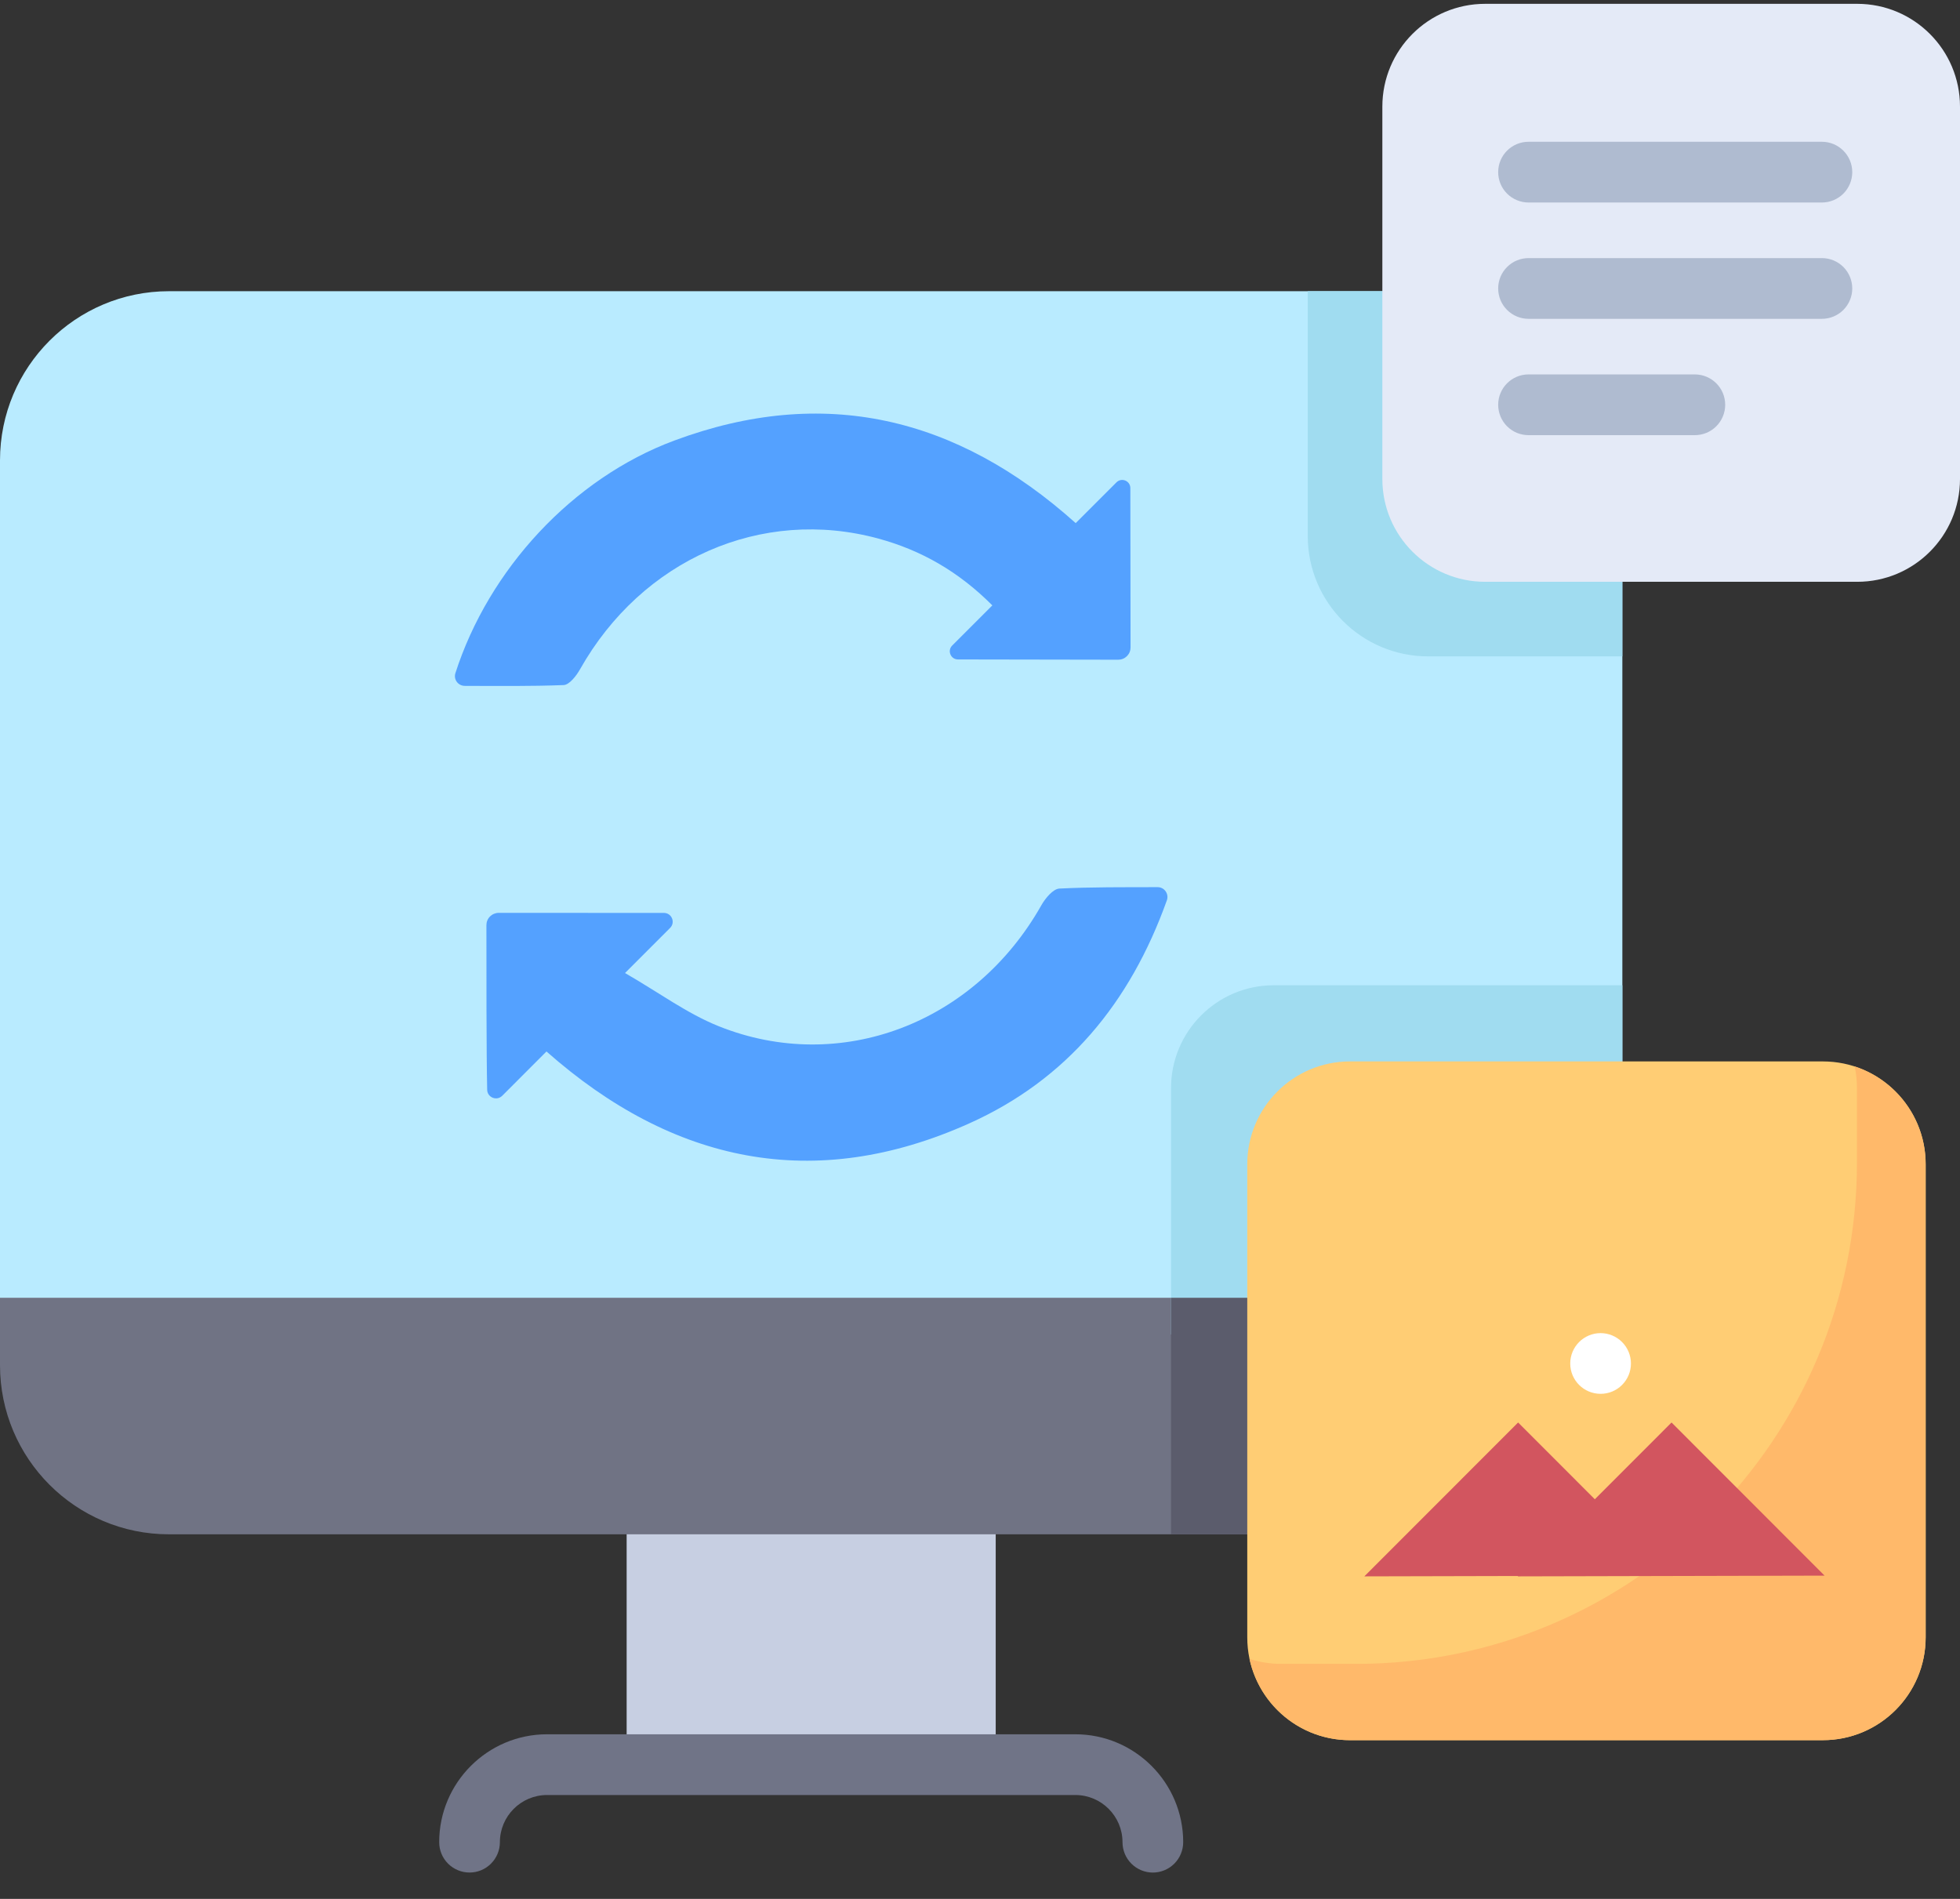
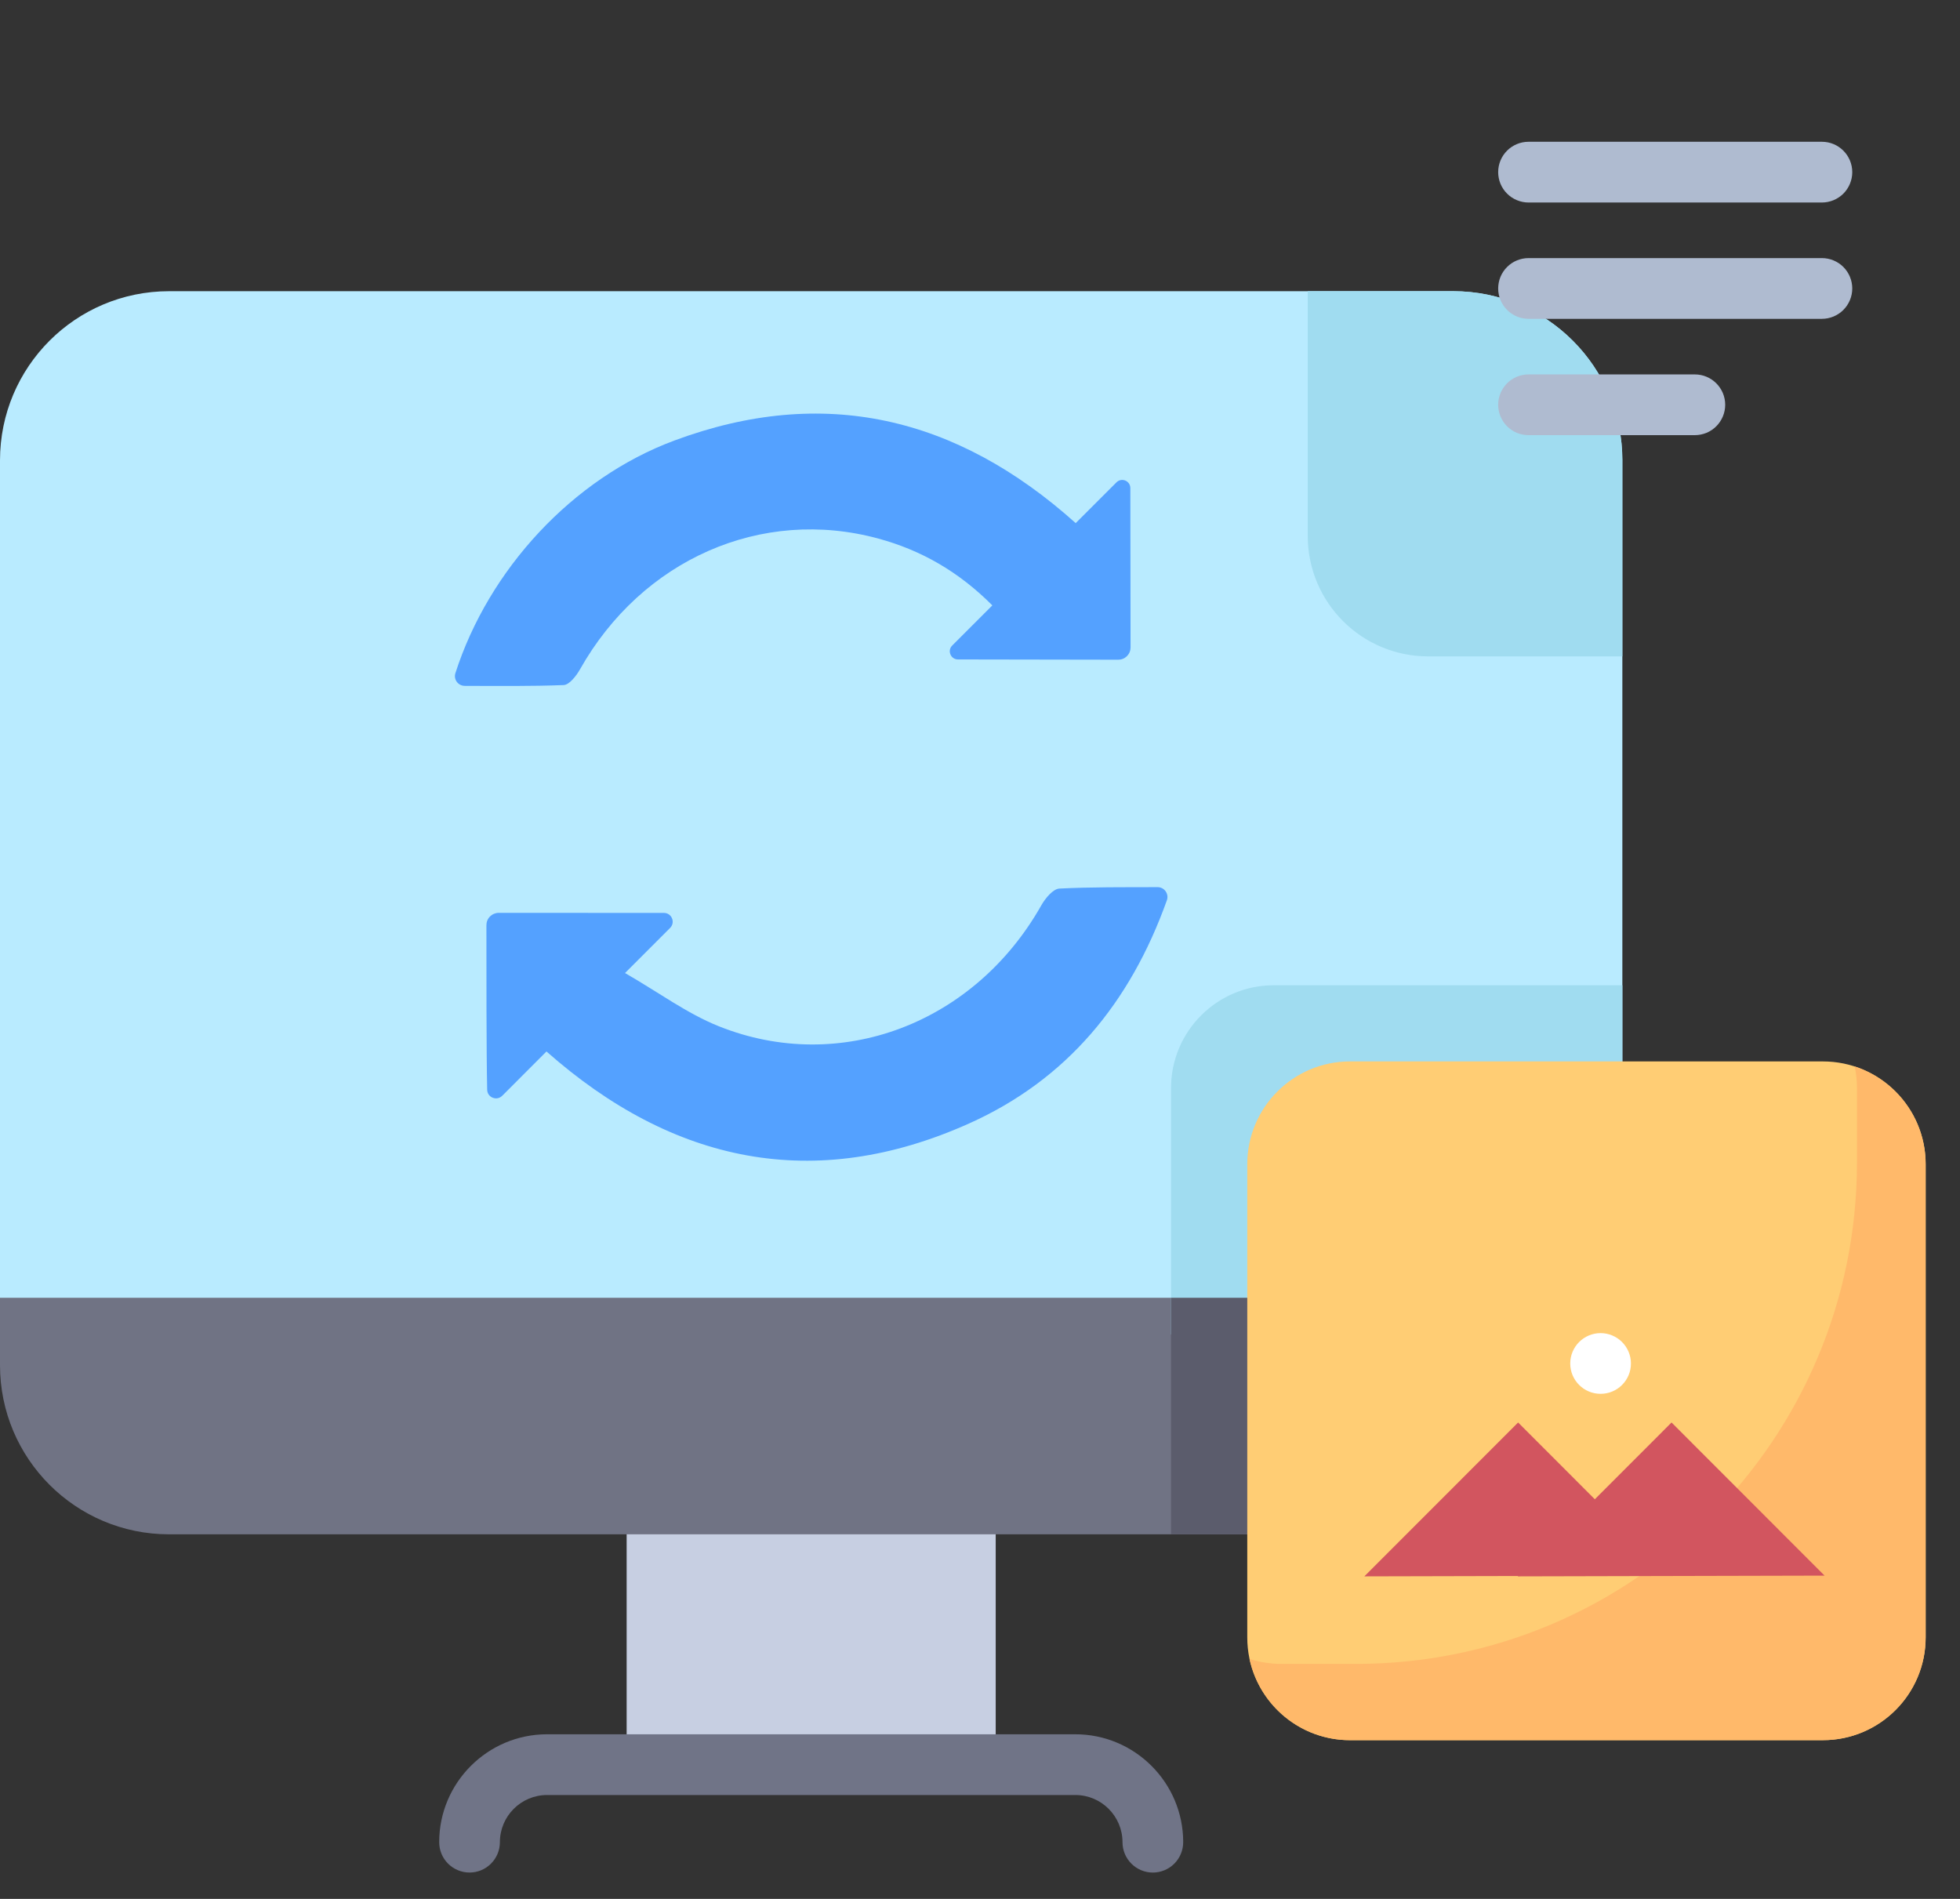
<svg xmlns="http://www.w3.org/2000/svg" width="64" height="62" viewBox="0 0 64 62" fill="none">
  <rect x="0" y="0" width="64" height="62" fill="#333333" stroke="none" />
  <path d="M52.975 15.031V43.571H0V15.031C0 11.98 2.471 9.508 5.519 9.508H47.456C50.504 9.508 52.975 11.98 52.975 15.031H52.975Z" fill="#B9EBFF" />
  <path d="M20.462 49.721H32.513V57.241H20.462V49.721Z" fill="#C7CFE2" />
  <path d="M52.975 42.373V44.574C52.975 47.623 50.504 50.096 47.456 50.096H5.519C2.471 50.096 0 47.623 0 44.574V42.373H52.975Z" fill="#707384" />
  <path d="M37.644 61.14C37.381 61.14 37.129 61.035 36.943 60.849C36.757 60.663 36.653 60.411 36.653 60.148C36.653 59.299 35.962 58.608 35.113 58.608H17.863C17.014 58.608 16.323 59.299 16.323 60.148C16.323 60.411 16.218 60.663 16.032 60.849C15.847 61.035 15.595 61.139 15.332 61.139C15.069 61.139 14.817 61.035 14.631 60.849C14.445 60.663 14.341 60.411 14.341 60.148C14.341 58.206 15.921 56.625 17.863 56.625H35.113C37.055 56.625 38.635 58.206 38.635 60.148C38.635 60.279 38.609 60.407 38.559 60.528C38.51 60.648 38.437 60.757 38.345 60.849C38.253 60.941 38.143 61.014 38.023 61.064C37.903 61.114 37.774 61.14 37.644 61.14Z" fill="#707487" />
  <path d="M16.399 35.778L17.844 34.331C21.973 37.98 26.593 38.951 31.652 36.678C34.83 35.251 36.903 32.748 38.102 29.395C38.176 29.186 38.021 28.965 37.799 28.966C36.687 28.969 35.639 28.96 34.593 29.012C34.385 29.023 34.133 29.329 34.004 29.556C31.829 33.41 27.447 35.097 23.472 33.508C22.437 33.094 21.512 32.405 20.409 31.77L21.881 30.297C22.062 30.116 21.934 29.807 21.678 29.807L16.285 29.805C16.232 29.805 16.18 29.816 16.131 29.836C16.082 29.856 16.038 29.886 16 29.923C15.963 29.96 15.933 30.004 15.913 30.053C15.893 30.102 15.883 30.154 15.883 30.207C15.883 31.712 15.881 34.361 15.908 35.582C15.914 35.834 16.22 35.956 16.398 35.778H16.399ZM32.403 19.766L31.092 21.077C30.925 21.244 31.043 21.53 31.279 21.531C33.035 21.534 34.797 21.537 36.514 21.54C36.567 21.54 36.62 21.53 36.668 21.51C36.717 21.49 36.761 21.46 36.799 21.423C36.836 21.385 36.866 21.341 36.886 21.292C36.906 21.243 36.916 21.191 36.916 21.138C36.914 19.48 36.912 17.718 36.909 15.936C36.909 15.7 36.623 15.581 36.456 15.749L35.125 17.08C31.238 13.595 26.883 12.574 22.016 14.385C18.691 15.622 15.957 18.598 14.87 21.979C14.804 22.184 14.959 22.393 15.175 22.394C16.263 22.397 17.335 22.409 18.404 22.368C18.591 22.36 18.819 22.067 18.938 21.855C20.964 18.265 24.869 16.543 28.69 17.587C30.081 17.967 31.299 18.66 32.403 19.766Z" fill="#54A1FF" />
  <path d="M52.975 32.168V43.573H38.238V35.526C38.238 33.672 39.741 32.169 41.595 32.169H52.975V32.168Z" fill="#A0DCF0" />
  <path d="M38.237 42.373H52.975V44.574C52.975 47.623 50.503 50.096 47.455 50.096H38.237V42.373Z" fill="#5B5C6C" />
  <path d="M59.522 56.818H44.083C42.23 56.818 40.727 55.315 40.727 53.461V38.013C40.727 36.159 42.229 34.656 44.083 34.656H59.522C61.376 34.656 62.879 36.159 62.879 38.013V53.461C62.879 55.315 61.376 56.817 59.522 56.817V56.818Z" fill="#FFCD74" />
  <path d="M60.561 34.82C60.61 35.051 60.635 35.287 60.635 35.523V37.963C60.635 47 53.312 54.327 44.277 54.327H41.839C41.476 54.327 41.127 54.269 40.8 54.163C41.123 55.679 42.469 56.817 44.082 56.817H59.522C61.375 56.817 62.878 55.314 62.878 53.459V38.013C62.878 36.522 61.905 35.258 60.561 34.82Z" fill="#FFB96A" />
  <path d="M52.974 15.031V21.431H46.633C44.462 21.431 42.702 19.67 42.702 17.498V9.508H47.455C50.503 9.508 52.975 11.98 52.975 15.031H52.974Z" fill="#A0DCF0" />
-   <path d="M60.644 18.996H48.495C46.641 18.996 45.138 17.493 45.138 15.639V3.482C45.138 1.628 46.64 0.125 48.495 0.125H60.644C62.498 0.125 64 1.628 64 3.482V15.639C64 17.493 62.498 18.996 60.644 18.996Z" fill="#E4EAF7" />
  <path d="M44.55 51.469L49.571 46.445L54.568 51.445L44.55 51.469Z" fill="#D2555F" />
  <path d="M49.56 51.469L54.581 46.445L59.578 51.445L49.56 51.469Z" fill="#D2555F" />
  <path d="M53.255 44.519C53.255 44.649 53.23 44.778 53.18 44.898C53.13 45.018 53.057 45.127 52.965 45.219C52.873 45.311 52.764 45.384 52.644 45.434C52.523 45.484 52.394 45.509 52.264 45.509C51.717 45.509 51.273 45.066 51.273 44.519C51.273 43.971 51.717 43.527 52.264 43.527C52.527 43.527 52.779 43.632 52.965 43.818C53.151 44.004 53.255 44.256 53.255 44.519Z" fill="white" />
  <path d="M59.491 6.612H49.911C49.781 6.612 49.652 6.586 49.532 6.536C49.411 6.487 49.302 6.413 49.21 6.321C49.118 6.229 49.045 6.12 48.995 6C48.946 5.88 48.92 5.751 48.92 5.621C48.92 5.073 49.363 4.629 49.911 4.629H59.491C60.038 4.629 60.482 5.073 60.482 5.621C60.482 5.884 60.377 6.136 60.192 6.322C60.006 6.507 59.754 6.612 59.491 6.612L59.491 6.612ZM59.491 10.41H49.911C49.781 10.41 49.652 10.384 49.532 10.334C49.411 10.284 49.302 10.211 49.21 10.119C49.118 10.027 49.045 9.918 48.995 9.798C48.946 9.677 48.92 9.549 48.92 9.418C48.92 9.288 48.946 9.159 48.995 9.039C49.045 8.919 49.118 8.81 49.21 8.718C49.302 8.626 49.411 8.552 49.531 8.503C49.652 8.453 49.781 8.427 49.911 8.427H59.491C59.754 8.427 60.006 8.532 60.192 8.717C60.377 8.903 60.482 9.156 60.482 9.418C60.482 9.681 60.377 9.933 60.192 10.119C60.006 10.305 59.754 10.41 59.491 10.41H59.491ZM55.341 14.208H49.911C49.781 14.208 49.652 14.182 49.531 14.133C49.411 14.083 49.302 14.01 49.21 13.918C49.118 13.826 49.045 13.716 48.995 13.596C48.946 13.476 48.92 13.347 48.92 13.217C48.92 12.669 49.363 12.225 49.911 12.225H55.341C55.889 12.225 56.333 12.669 56.333 13.217C56.333 13.347 56.307 13.476 56.257 13.596C56.207 13.716 56.134 13.826 56.042 13.918C55.95 14.01 55.841 14.083 55.721 14.133C55.6 14.182 55.471 14.208 55.341 14.208Z" fill="#AFBBD0" />
</svg>